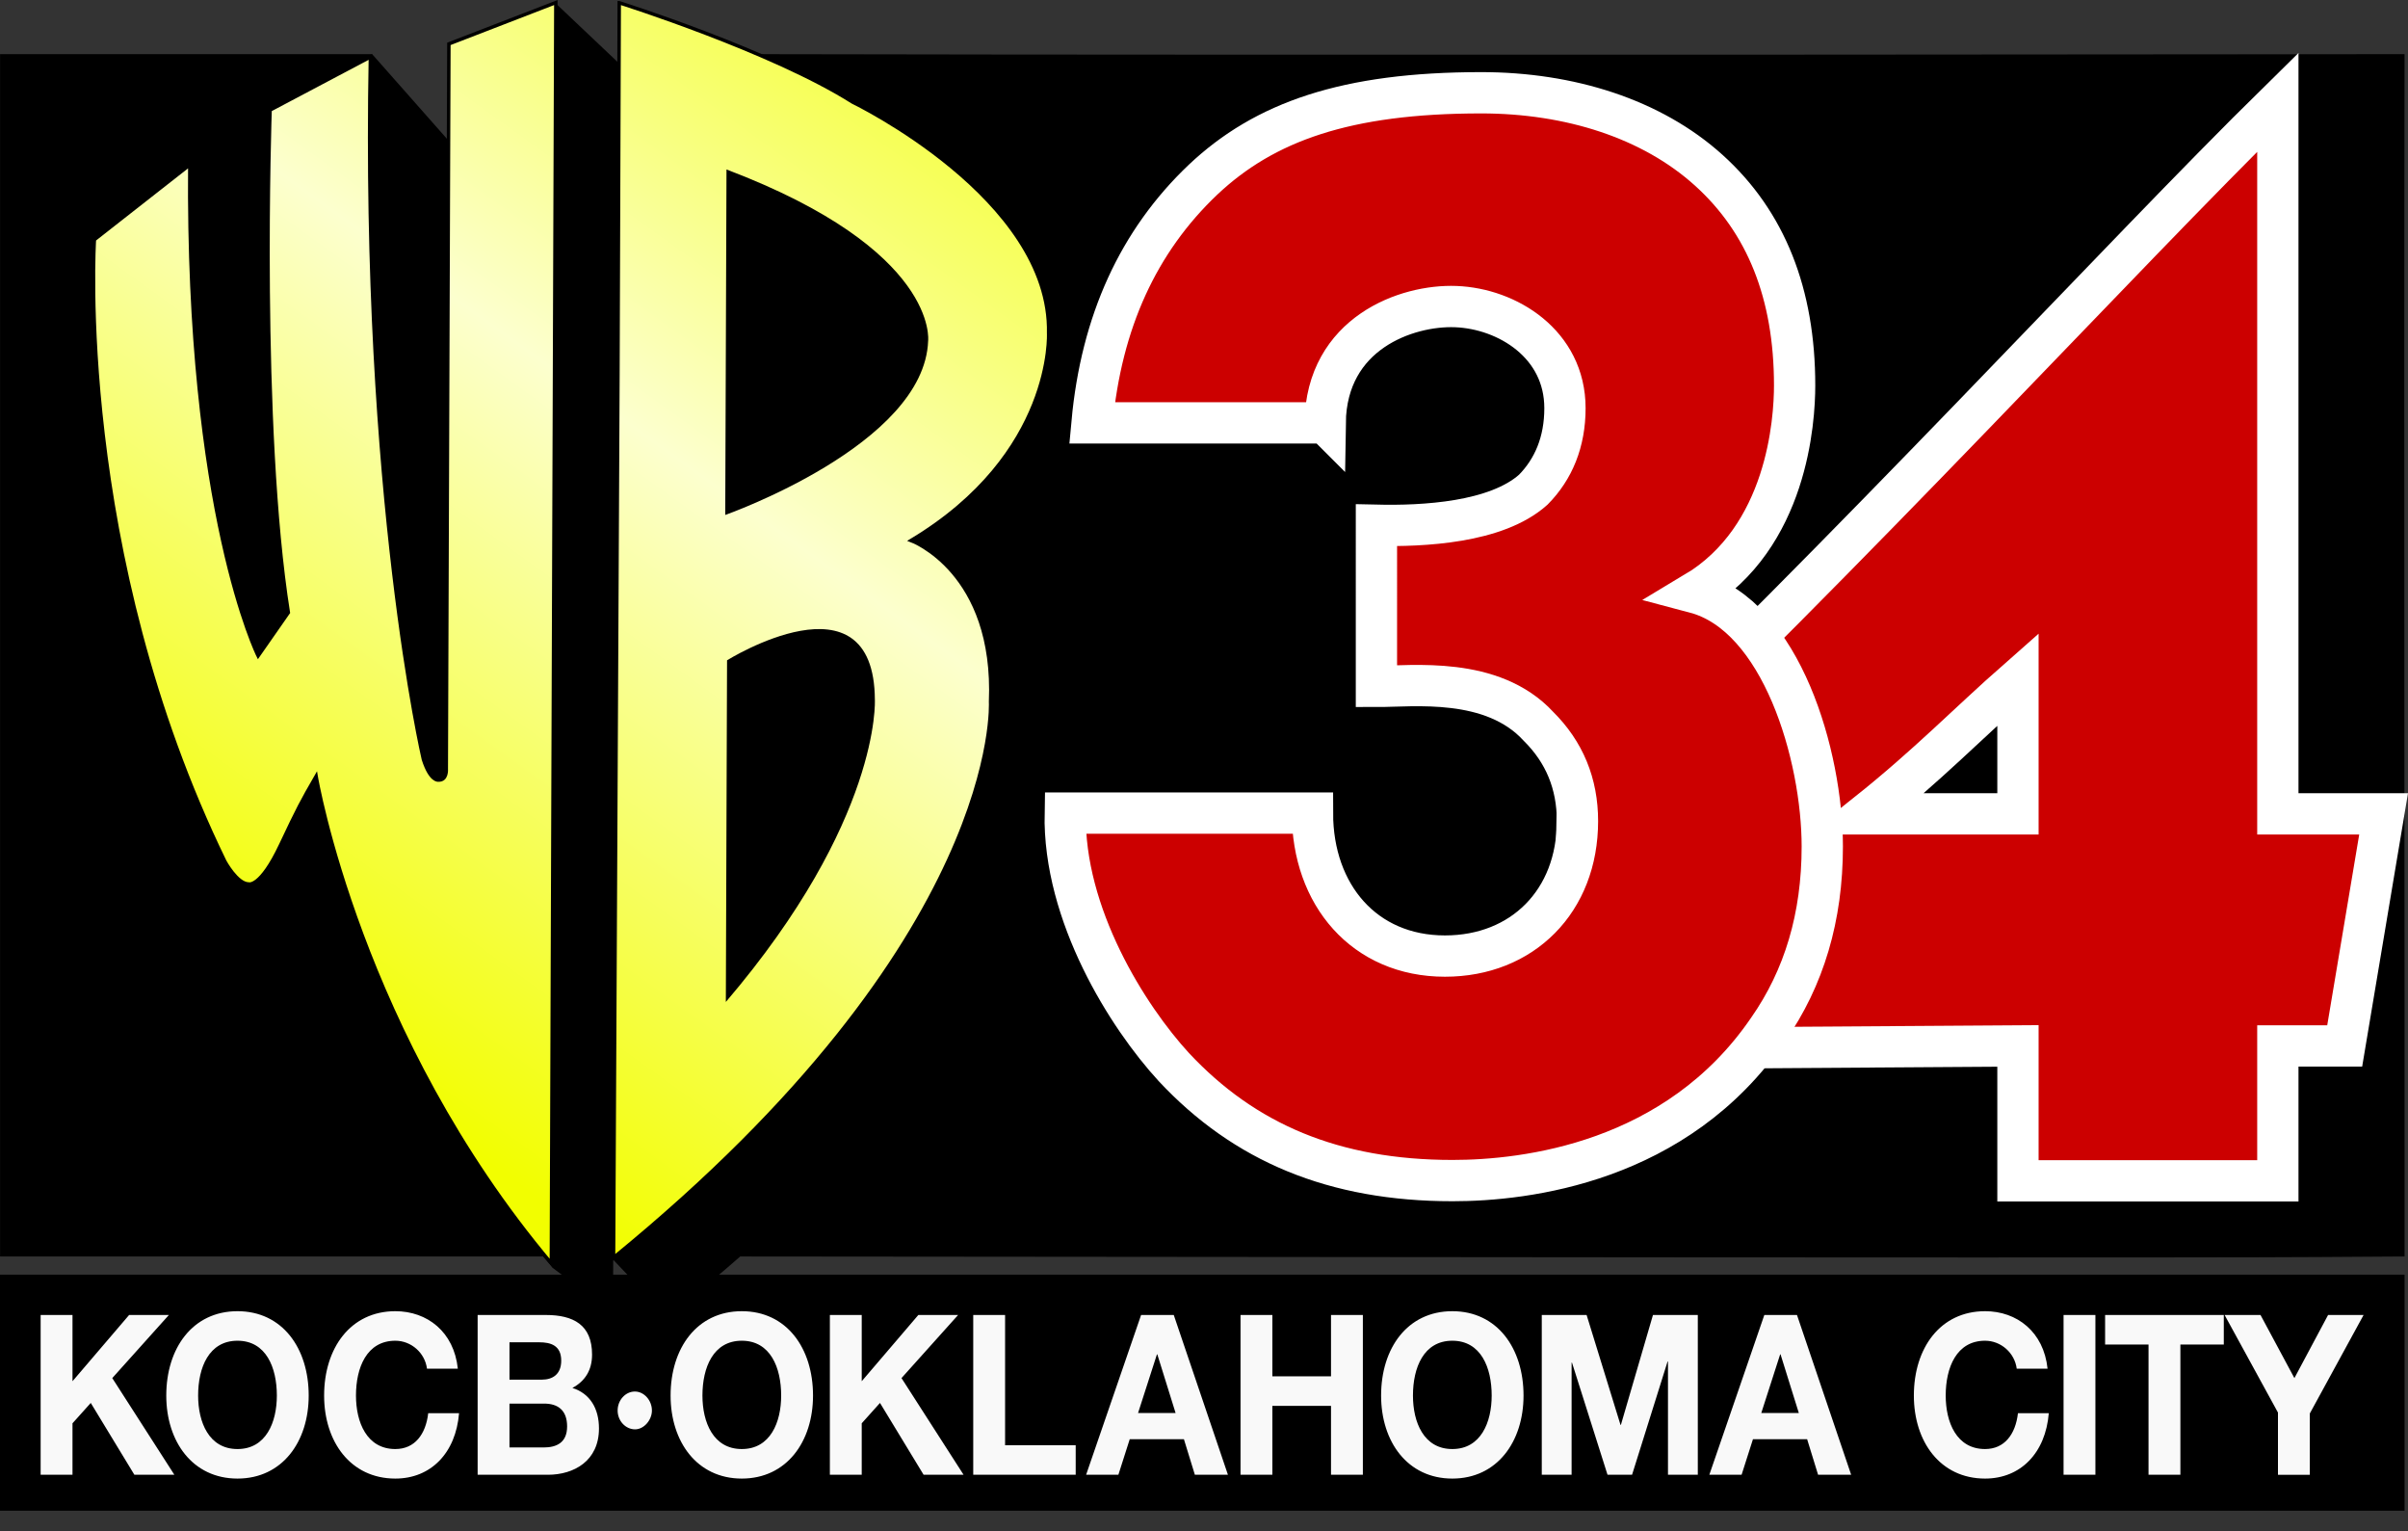
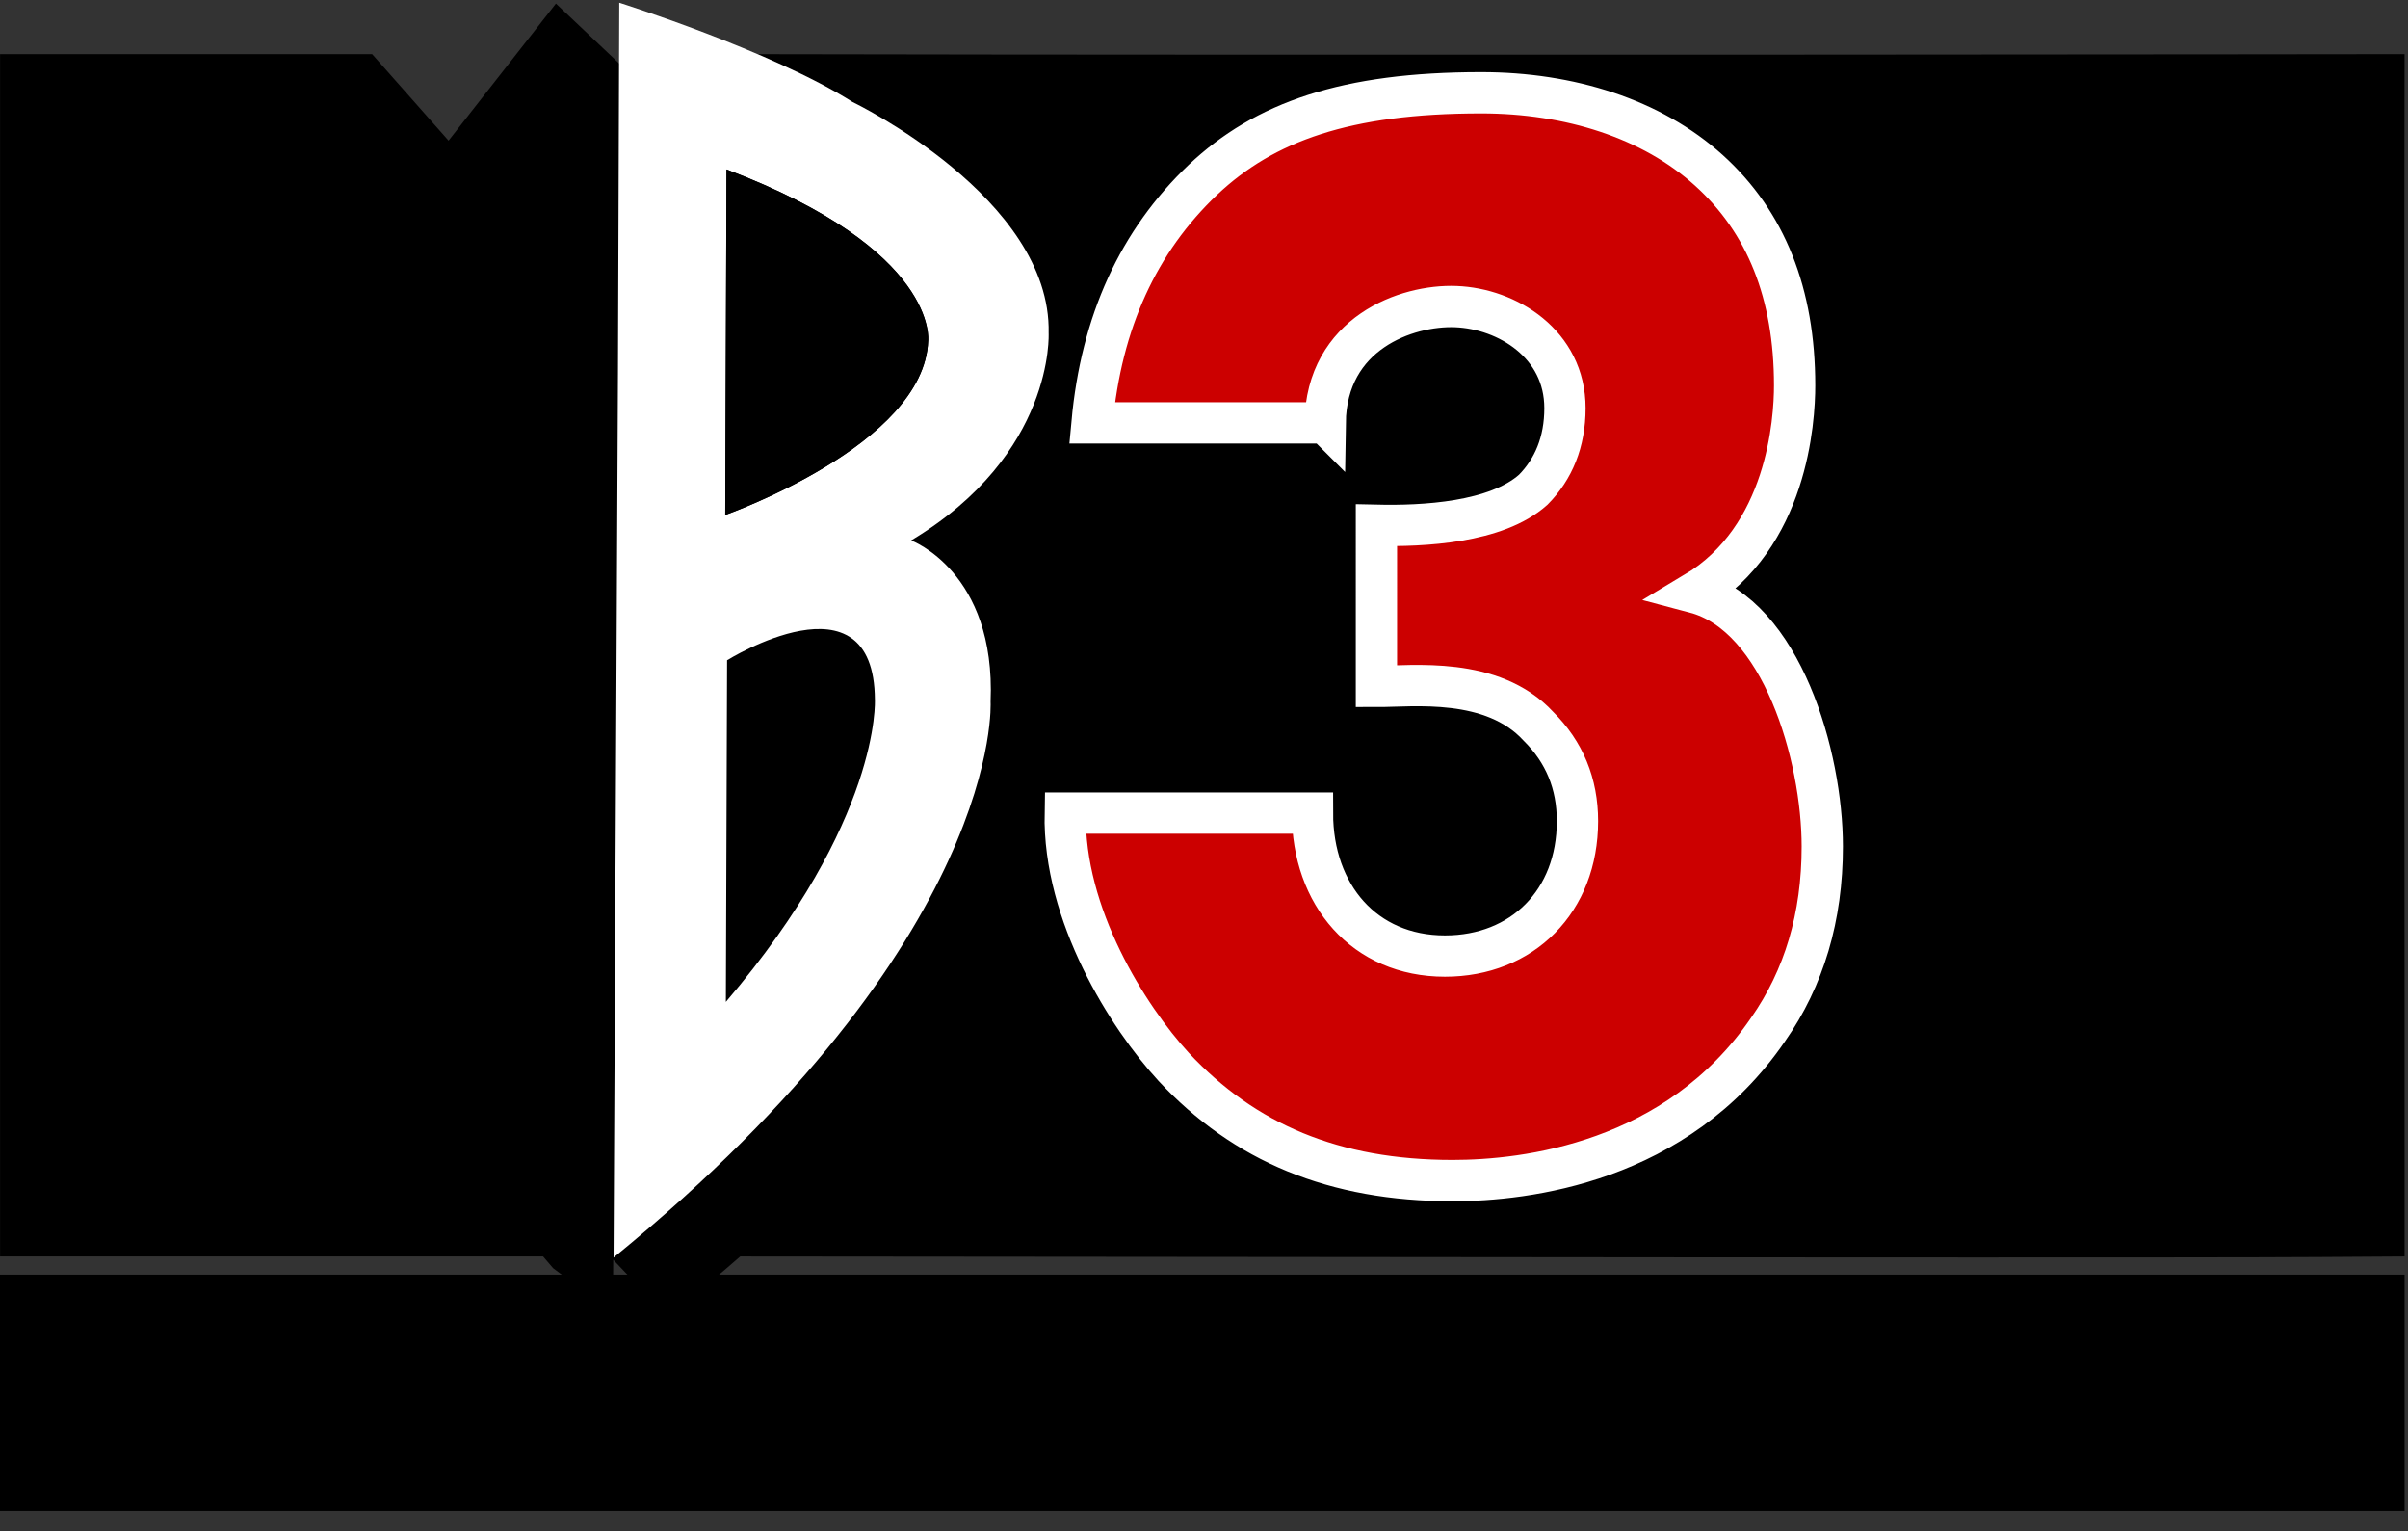
<svg xmlns="http://www.w3.org/2000/svg" xmlns:ns1="http://www.inkscape.org/namespaces/inkscape" xmlns:ns2="http://sodipodi.sourceforge.net/DTD/sodipodi-0.dtd" xmlns:xlink="http://www.w3.org/1999/xlink" width="699.921" height="444.98" id="svg2" version="1.1" ns1:version="1.3.2 (091e20e, 2023-11-25, custom)" ns2:docname="KOCB (1998).svg">
  <rect width="100%" height="100%" fill="#333333" stroke="none" />
  <defs id="defs14">
    <rect x="24.734" y="-555.486" width="700.798" height="509.109" id="rect4" />
    <linearGradient id="linearGradient2" ns1:collect="always">
      <stop style="stop-color:#f2ff00;stop-opacity:1;" offset="0" id="stop2" />
      <stop style="stop-color:#fcffce;stop-opacity:1;" offset="0.5" id="stop4" />
      <stop style="stop-color:#f2fe00;stop-opacity:1;" offset="1" id="stop3" />
    </linearGradient>
    <linearGradient ns1:collect="always" xlink:href="#linearGradient2" id="linearGradient3" x1="1098.795" y1="74.411" x2="940.653" y2="437.947" gradientUnits="userSpaceOnUse" gradientTransform="translate(-426.597,146.762)" />
  </defs>
  <ns2:namedview pagecolor="#ffffff" bordercolor="#666666" borderopacity="1" objecttolerance="10" gridtolerance="10" guidetolerance="10" ns1:pageopacity="0" ns1:pageshadow="2" ns1:window-width="1920" ns1:window-height="991" id="namedview12" showgrid="false" ns1:zoom="0.97032212" ns1:cx="483.85994" ns1:cy="229.3053" ns1:window-x="-9" ns1:window-y="-9" ns1:window-maximized="1" ns1:current-layer="layer1" ns1:showpageshadow="2" ns1:pagecheckerboard="0" ns1:deskcolor="#d1d1d1" />
  <g ns1:label="Layer 1" ns1:groupmode="layer" id="layer1" transform="translate(-399.458,206.094)">
    <path id="rect5" style="fill:#000000;fill-opacity:1;fill-rule:evenodd;stroke:none;stroke-width:8.117;stroke-miterlimit:5;stroke-dasharray:none;stroke-opacity:1;paint-order:markers stroke fill" d="m 399.458,164.291 h 698.922 v 68.595 H 399.458 Z" ns2:nodetypes="ccccc" />
    <g id="g2993" transform="rotate(12.204,2827.826,166.415)">
      <path id="path2874" d="m 610.626,641.858 19.77,9.075 -3.22,-15.176 18.681,12.755 c 0,0 7.223,-7.963 17.209,-21.477 481.049,-103.503 429.548,-92.689 472.832,-102.267 -18.491,-85.782 -49.58,-228.162 -73.857,-341.477 0,0 -293.346,63.842 -469.312,101.506 l -37.174,10.945 -21.81,-13.22 -22.08,45.526 -27.024,-19.873 -105.703,22.862 73.857,341.478 154.27,-33.367" style="fill:#000000;fill-rule:nonzero;stroke:none" ns1:connector-curvature="0" ns2:nodetypes="ccccccccccccccc" />
-       <path id="path2882" d="m 439.639,350.798 -22.507,27.104 c 0,0 13.419,89.961 75.246,168.564 0,0 4.841,5.655 8.168,4.96 0,0 3.543,0.423 6.664,-13.001 2.696,-11.631 3.293,-13.668 5.874,-21.734 0,0 28.315,71 96.755,123.906 l -76.179,-358.377 -27.842,18.31 43.797,206.08 c 0,0 1.002,3.218 -1.58,3.647 0,0 -2.15,0.893 -5.521,-4.979 0,0 -33.469,-70.553 -58.196,-196.21 l -25.231,21.235 c 0,0 16.317,90.754 36.05,141.606 l -5.916,14.146 c 0,0 -28.978,-35.999 -49.582,-135.256" style="fill:#ffffff;fill-rule:nonzero;stroke:none" ns1:connector-curvature="0" />
      <path id="path2884" d="m 574.184,384.184 -22.497,-105.802 c 0,0 46.287,4.291 72.374,13.866 0,0 62.447,15 69.905,53.584 0,0 9.209,33.992 -26.338,67.337 0,0 26.055,3.641 32.494,40.953 0,0.002 18.452,66.362 -72.971,181.011 l -52.968,-250.948" style="fill:#ffffff;fill-rule:nonzero;stroke:none" ns1:connector-curvature="0" />
      <path id="path2886" d="m 592.4,319.141 20.863,98.195 c 0,0 52.282,-32.131 46.95,-61.907 0,0 -2.413,-26.46 -67.813,-36.288" style="fill:#000000;fill-rule:nonzero;stroke:none" ns1:connector-curvature="0" />
      <path id="path2888" d="m 622.706,458.504 c -0.002,0 36.169,-35.13 44.42,2.135 0,0 9.164,33.754 -23.778,94.973 l -20.642,-97.108" style="fill:#000000;fill-rule:nonzero;stroke:none" ns1:connector-curvature="0" />
-       <path id="path2882-4" style="fill:url(#linearGradient3);fill-rule:nonzero;stroke:#000000;stroke-opacity:1" d="m 533.657,282.237 -27.843,18.309 43.797,206.08 c 0,0 1.002,3.218 -1.579,3.647 0,0 -2.15,0.894 -5.521,-4.979 0,0 -33.469,-70.553 -58.196,-196.21 l -25.232,21.234 c 0,0 16.318,90.754 36.051,141.607 l -5.917,14.147 c 0,0 -28.979,-35.999 -49.583,-135.257 l -22.507,27.105 c 0,0 13.42,89.96 75.247,168.563 0,0 4.842,5.656 8.169,4.961 0,0 3.543,0.422 6.664,-13.001 2.696,-11.631 3.291,-13.668 5.872,-21.735 0,0 28.316,71 96.755,123.907 z m 18.026,-3.839 22.498,105.803 52.968,250.949 c 91.423,-114.648 72.972,-181.009 72.972,-181.011 -6.439,-37.312 -32.495,-40.953 -32.495,-40.953 35.547,-33.346 26.339,-67.338 26.339,-67.338 -7.458,-38.584 -69.905,-53.584 -69.905,-53.584 -26.087,-9.574 -72.376,-13.867 -72.376,-13.867 z" />
      <path id="path2886-4" d="m 592.396,319.159 20.863,98.195 c 0,0 52.282,-32.131 46.95,-61.907 0,0 -2.413,-26.46 -67.813,-36.288" style="fill:#000000;fill-rule:nonzero;stroke:none" ns1:connector-curvature="0" />
-       <path id="path2888-1" d="m 622.702,458.522 c 0,0 36.169,-35.13 44.42,2.135 0,0 9.164,33.754 -23.778,94.973 l -20.642,-97.108" style="fill:#000000;fill-rule:nonzero;stroke:none" ns1:connector-curvature="0" />
    </g>
-     <path style="font-weight:bold;font-size:192px;font-family:'ITC Kabel Std';-inkscape-font-specification:'ITC Kabel Std, Bold';white-space:pre;fill:#cc0000;fill-opacity:1;fill-rule:evenodd;stroke:#ffffff;stroke-width:12;stroke-miterlimit:5;stroke-dasharray:none;stroke-opacity:1;paint-order:markers stroke fill" d="M 1061.547,-176.396 V 30.392 h 30.742 l -11.309,67.435 h -19.433 V 137.024 H 986.007 V 97.827 l -128.108,0.847 c 0,0 -0.614,-43.66 0,-68.96 C 938.761,-47.158 1015.549,-131.215 1061.547,-176.396 Z M 942.022,30.392 H 986.007 V -8.685 C 971.211,4.338 959.902,16.145 942.022,30.392 Z" id="path4" ns2:nodetypes="ccccccccccccccc" />
    <path d="m 784.632,-83.222 h -67.757 c 2.69,-29.253 13.449,-52.811 32.278,-70.674 17.851,-16.827 41.539,-25.241 80.841,-25.241 25.676,0 49.528,7.508 66.156,22.523 16.628,15.015 24.942,35.855 24.942,62.519 0,10.141 -2.083,44.128 -28.978,60.189 25.223,6.668 37.016,47.492 37.016,73.781 0,20.451 -5.257,38.185 -15.772,53.2 -26.547,38.811 -70.541,43.88 -91.7,43.88 -34.479,0 -60.489,-11.002 -81.03,-33.007 C 727.255,89.395 708.491,59.716 709.085,30.167 h 71.86 c 0,23.774 15.089,41.55 38.514,41.55 22.507,0 38.514,-15.985 38.514,-39.22 0,-10.873 -3.79,-20.063 -11.371,-27.571 -13.432,-14.553 -36.545,-11.54 -47.063,-11.568 V -53.464 c 13.511,0.31 34.844,-0.713 45.593,-10.342 5.869,-5.954 9.203,-13.85 9.203,-23.687 0,-18.63 -16.713,-28.933 -31.744,-29.512 -14.248,-0.549 -37.596,7.69 -37.959,33.784 z" id="text5" style="font-weight:bold;font-size:168.448px;font-family:'Futura LT';-inkscape-font-specification:'Futura LT, Bold';fill:#cc0000;fill-opacity:1;fill-rule:evenodd;stroke:#ffffff;stroke-width:12;stroke-miterlimit:5;stroke-dasharray:none;stroke-opacity:1;paint-order:markers stroke fill" aria-label="3" ns2:nodetypes="cccssscscscccssccccssc" />
-     <path id="path21" style="font-size:60.727px;font-family:'Helvetica Neue LT Std';-inkscape-font-specification:'Helvetica Neue LT Std, Normal';fill:#f9f9f9;fill-rule:evenodd;stroke-width:11.611;stroke-miterlimit:5;paint-order:markers stroke fill" d="m 468.488,174.905 c -13.033,0 -20.7,10.729 -20.7,24.514 0,13.395 7.667,24.123 20.7,24.123 13.033,0 20.698,-10.728 20.698,-24.123 0,-13.785 -7.665,-24.514 -20.698,-24.514 z m 45.881,0 c -13.033,0 -20.7,10.729 -20.7,24.514 0,13.395 7.667,24.123 20.7,24.123 10.32,0 17.576,-7.413 18.519,-18.987 h -8.964 c -0.708,6.112 -3.894,10.406 -9.555,10.406 -8.315,0 -11.441,-7.804 -11.441,-15.542 0,-8.128 3.125,-15.931 11.441,-15.931 4.6,0 8.611,3.512 9.201,8.128 h 8.964 c -1.121,-10.729 -8.906,-16.712 -18.165,-16.712 z m 100.705,0 c -13.033,0 -20.7,10.729 -20.7,24.514 0,13.395 7.667,24.123 20.7,24.123 13.033,0 20.7,-10.728 20.7,-24.123 0,-13.785 -7.667,-24.514 -20.7,-24.514 z m 206.521,0 c -13.033,0 -20.7,10.729 -20.7,24.514 0,13.395 7.667,24.123 20.7,24.123 13.033,0 20.7,-10.728 20.7,-24.123 0,-13.785 -7.667,-24.514 -20.7,-24.514 z m 154.853,0 c -13.033,0 -20.698,10.729 -20.698,24.514 0,13.395 7.665,24.123 20.698,24.123 10.32,0 17.576,-7.413 18.519,-18.987 h -8.964 c -0.708,6.112 -3.894,10.406 -9.555,10.406 -8.315,0 -11.441,-7.804 -11.441,-15.542 0,-8.128 3.125,-15.931 11.441,-15.931 4.6,0 8.611,3.512 9.201,8.128 h 8.964 c -1.121,-10.729 -8.906,-16.712 -18.165,-16.712 z m -565.177,1.105 v 46.426 h 9.26 v -14.954 l 5.308,-5.918 12.68,20.872 h 11.618 l -18.046,-28.09 16.455,-18.337 h -11.559 l -16.455,19.247 v -19.247 z m 127.019,0 v 46.426 h 20.405 c 7.608,0 14.861,-4.031 14.861,-13.46 0,-5.787 -2.594,-10.143 -7.725,-11.769 3.656,-1.951 5.719,-5.137 5.719,-9.689 0,-8.648 -5.426,-11.509 -13.446,-11.509 z m 102.382,0 v 46.426 h 9.258 v -14.954 l 5.31,-5.918 12.678,20.872 h 11.618 l -18.044,-28.09 16.453,-18.337 h -11.559 l -16.455,19.247 v -19.247 z m 41.67,0 v 46.426 h 29.783 v -8.581 h -20.523 v -37.845 z m 48.792,0 -15.982,46.426 h 9.378 l 3.302,-10.337 h 15.747 l 3.184,10.337 h 9.612 l -15.745,-46.426 z m 28.898,0 v 46.426 h 9.26 v -20.026 h 17.044 v 20.026 h 9.258 v -46.426 h -9.258 v 17.817 h -17.044 v -17.817 z m 87.565,0 v 46.426 h 8.669 v -32.576 h 0.118 l 10.322,32.576 h 7.136 l 10.32,-32.902 h 0.118 v 32.902 h 8.671 V 176.011 H 879.915 l -9.319,31.927 h -0.116 l -9.849,-31.927 z m 64.687,0 -15.982,46.426 h 9.376 l 3.304,-10.337 h 15.745 l 3.186,10.337 h 9.612 l -15.747,-46.426 z m 86.976,0 v 46.426 h 9.258 v -46.426 z m 12.077,0 v 8.583 h 12.621 v 37.843 h 9.26 v -37.843 h 12.619 v -8.583 z m 34.735,0 15.511,28.35 v 18.077 h 9.26 v -17.815 l 15.627,-28.611 h -10.32 l -9.79,18.337 -9.849,-18.337 z m -577.585,7.478 c 8.315,0 11.441,7.802 11.441,15.931 0,7.738 -3.125,15.542 -11.441,15.542 -8.315,0 -11.443,-7.804 -11.443,-15.542 0,-8.128 3.127,-15.931 11.443,-15.931 z m 146.586,0 c 8.315,0 11.441,7.802 11.441,15.931 0,7.738 -3.125,15.542 -11.441,15.542 -8.315,0 -11.441,-7.804 -11.441,-15.542 0,-8.128 3.125,-15.931 11.441,-15.931 z m 206.521,0 c 8.315,0 11.443,7.802 11.443,15.931 0,7.738 -3.127,15.542 -11.443,15.542 -8.315,0 -11.441,-7.804 -11.441,-15.542 0,-8.128 3.125,-15.931 11.441,-15.931 z m -274.048,0.455 h 8.671 c 3.303,0 6.367,0.91 6.367,5.332 0,3.901 -2.417,5.527 -5.66,5.527 h -9.378 z m 188.187,3.511 h 0.118 l 5.308,17.036 H 730.25 Z m 181.15,0 h 0.118 l 5.308,17.036 h -10.911 z m -332.89,10.794 c -2.713,0 -5.014,2.471 -5.014,5.527 0,2.991 2.301,5.463 5.073,5.463 2.595,0 4.894,-2.732 4.894,-5.463 0,-2.991 -2.299,-5.527 -4.953,-5.527 z m -36.448,3.511 h 10.085 c 3.951,0 6.665,1.886 6.665,6.632 0,4.812 -3.186,6.111 -6.842,6.111 h -9.908 z" />
  </g>
</svg>